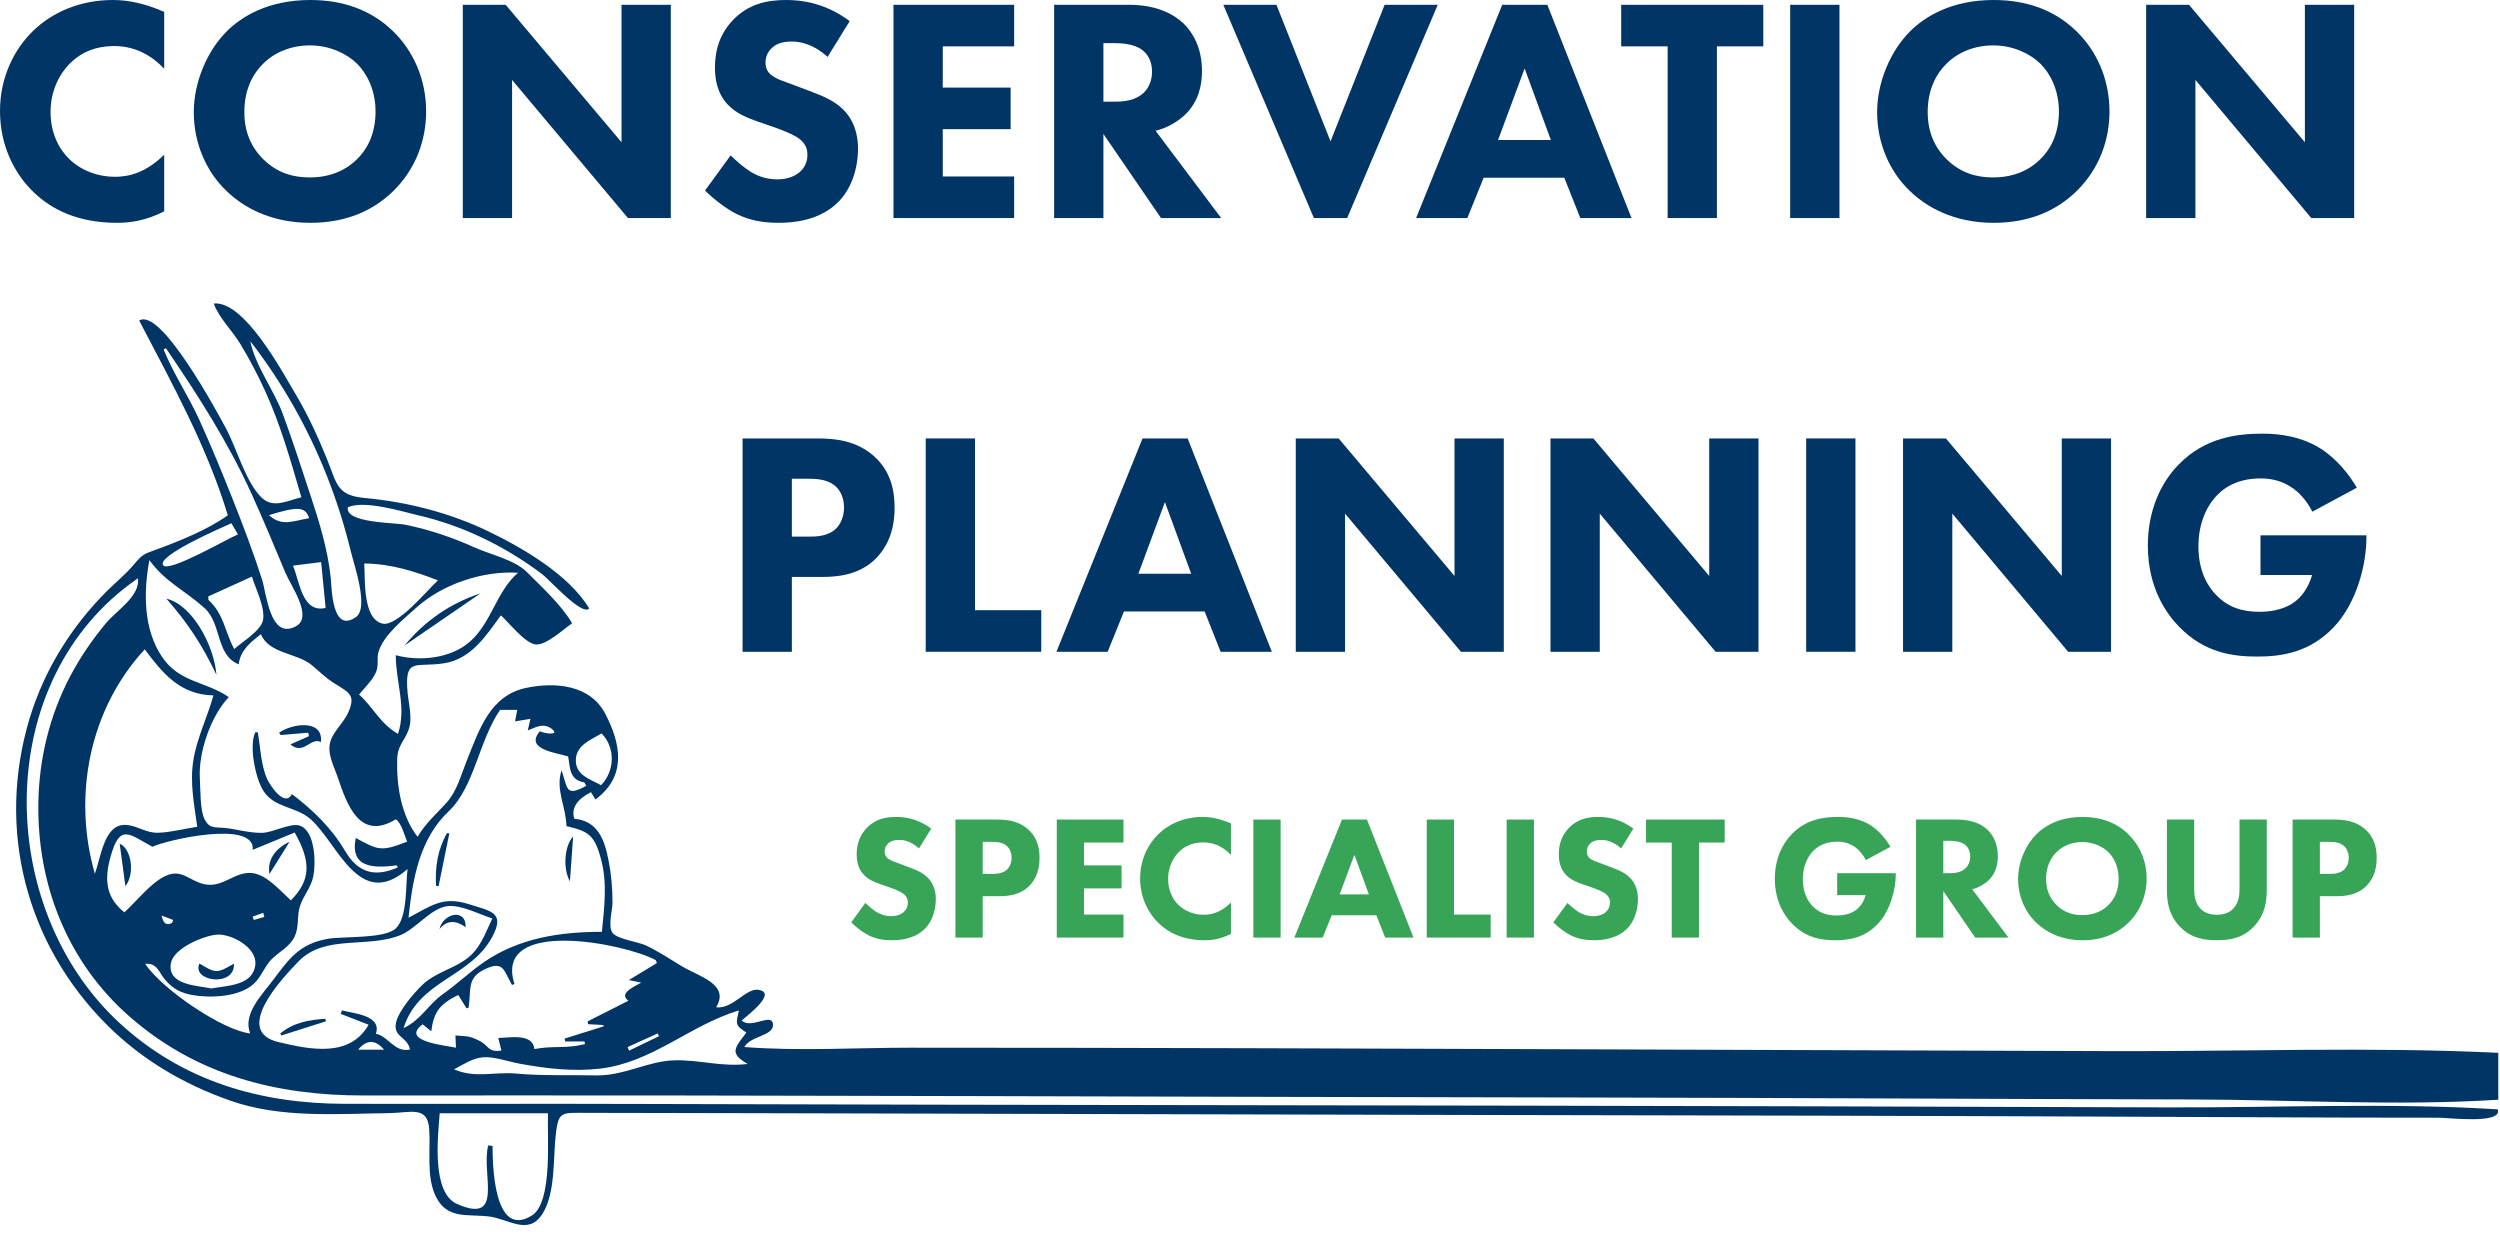
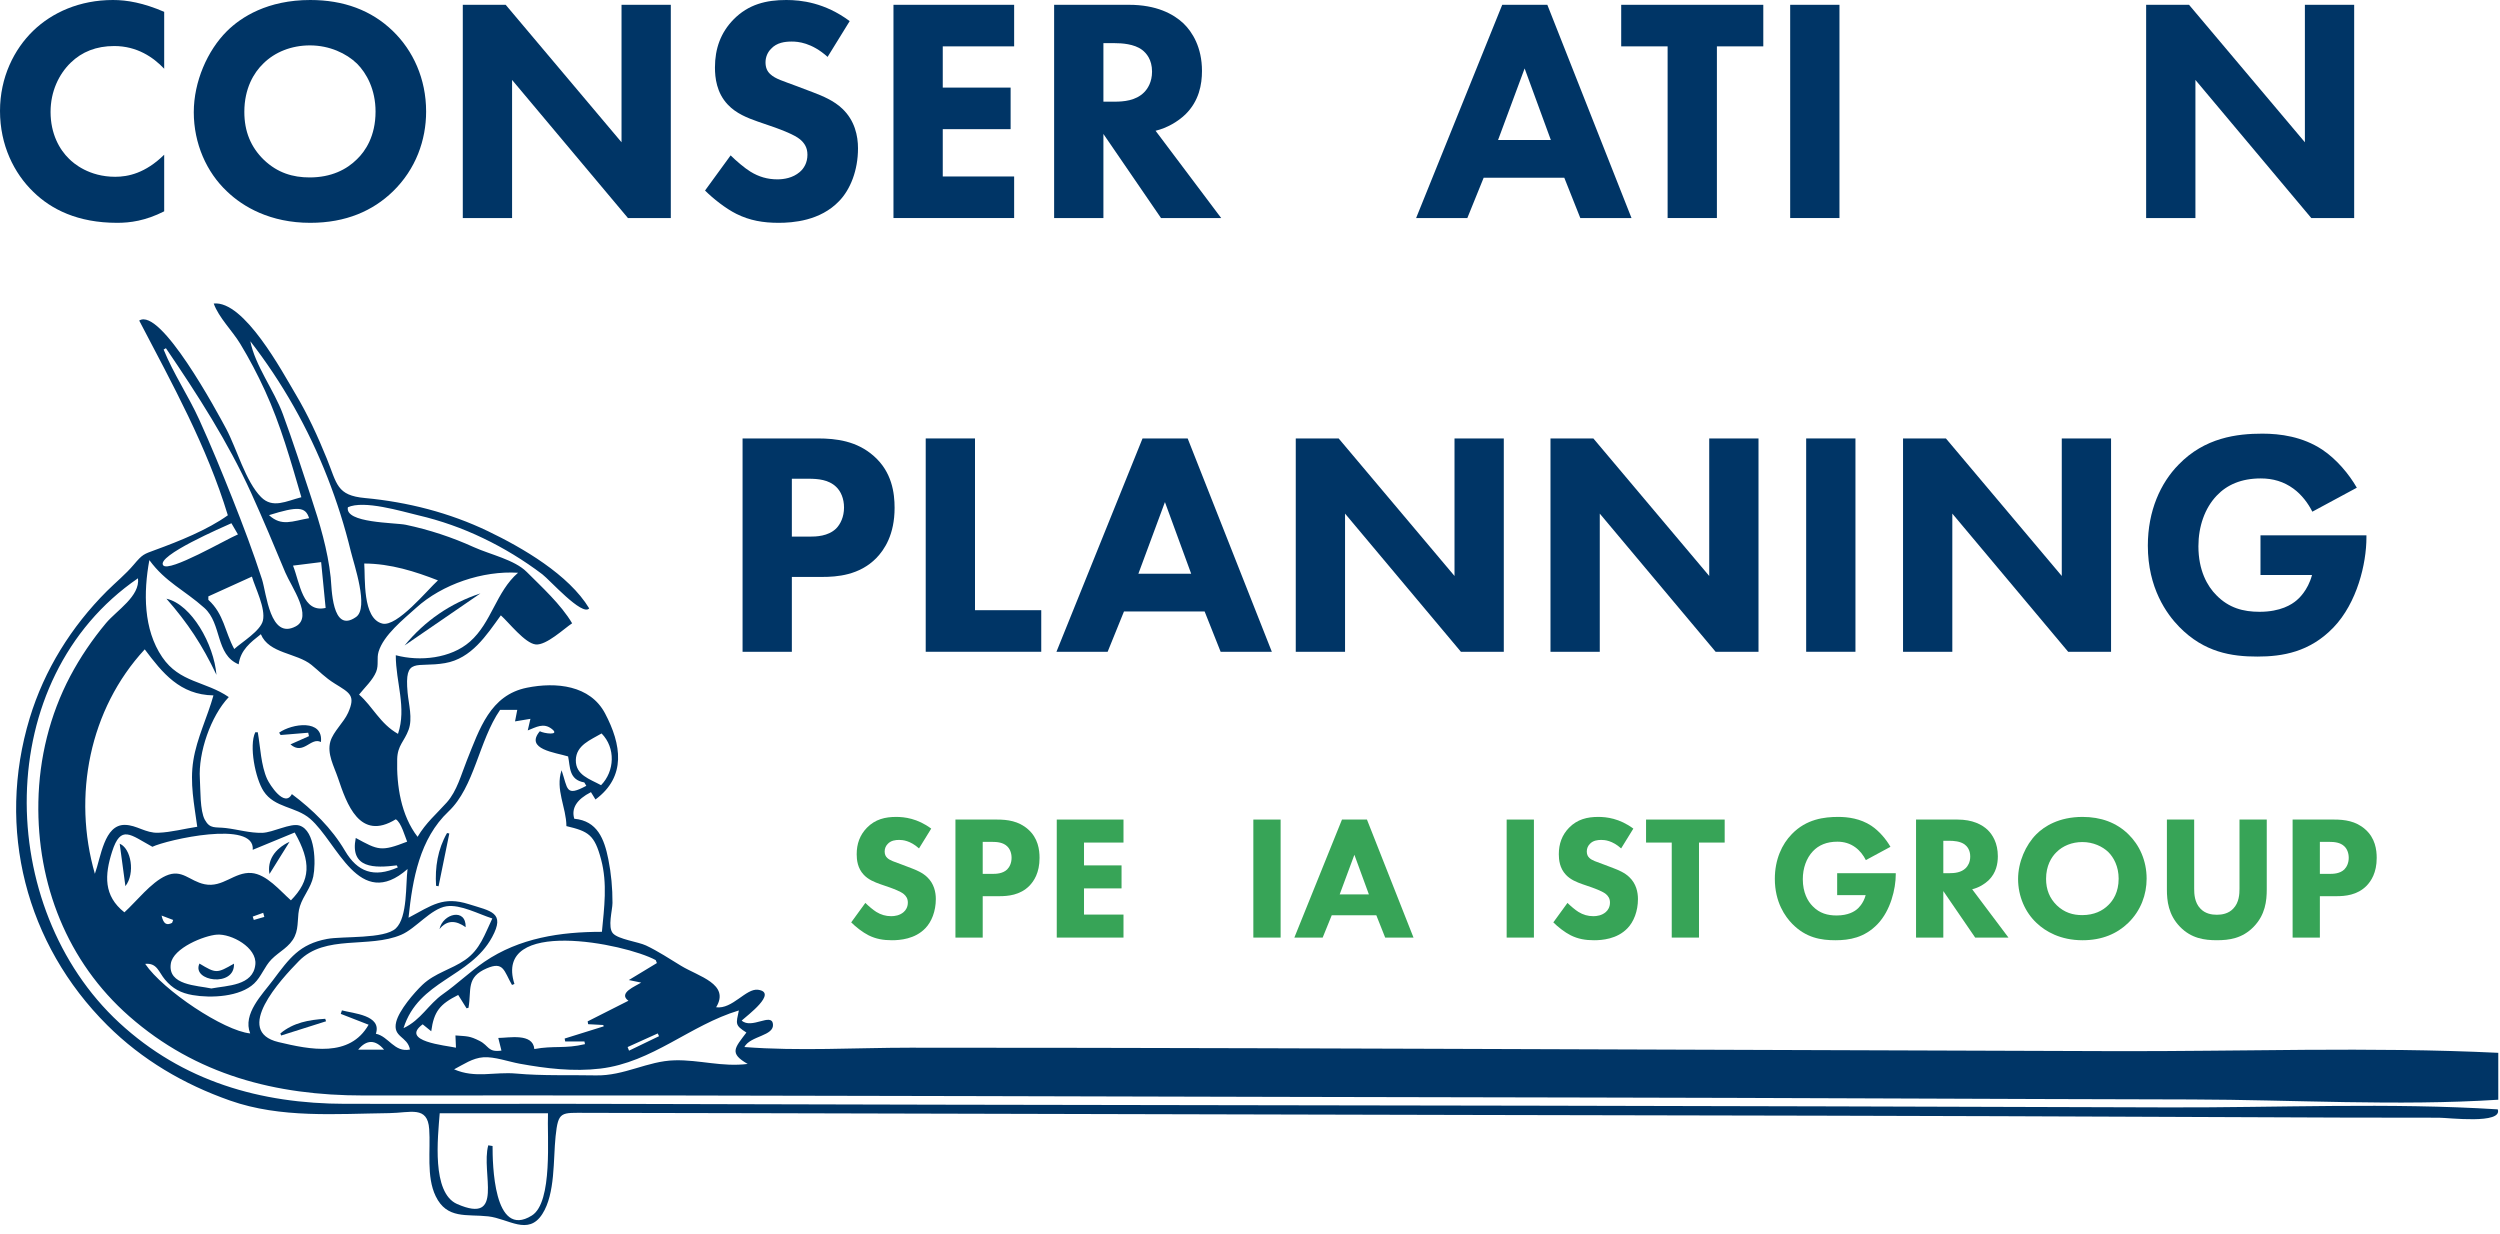
<svg xmlns="http://www.w3.org/2000/svg" width="154" height="76" viewBox="0 0 154 76" fill="none">
  <g clip-path="url(#clip0_1409_2967)">
    <path d="M135.238 13.431H132.202V0.296H134.844L141.981 8.764V0.296H145.017V13.431H142.375L135.238 4.924V13.431Z" fill="#003566" />
-     <path d="M122.807 0C124.857 0 126.572 0.63 127.893 1.91C129.135 3.111 129.944 4.844 129.944 6.873C129.944 8.625 129.313 10.418 127.893 11.796C126.671 12.978 125.015 13.726 122.807 13.726C120.343 13.726 118.667 12.741 117.681 11.796C116.419 10.614 115.631 8.842 115.631 6.912C115.631 5.022 116.479 3.111 117.661 1.93C118.549 1.044 120.185 0 122.807 0ZM122.787 2.796C121.644 2.796 120.619 3.21 119.909 3.919C119.337 4.47 118.746 5.435 118.746 6.893C118.746 8.094 119.14 9.059 119.948 9.846C120.796 10.654 121.742 10.93 122.768 10.93C124.108 10.93 125.054 10.437 125.685 9.807C126.198 9.315 126.829 8.389 126.829 6.873C126.829 5.514 126.277 4.51 125.685 3.919C125.035 3.289 123.99 2.796 122.787 2.796Z" fill="#003566" />
    <path d="M110.275 0.296H113.311V13.431H110.275V0.296Z" fill="#003566" />
    <path d="M108.619 2.856H105.761V13.431H102.725V2.856H99.866V0.296H108.619V2.856Z" fill="#003566" />
    <path d="M97.347 13.431L96.361 10.95H91.393L90.388 13.431H87.233L92.537 0.296H95.316L100.501 13.431H97.347ZM92.28 8.626H95.533L93.917 4.215L92.28 8.626Z" fill="#003566" />
-     <path d="M75.356 0.296H78.629L81.961 8.705L85.293 0.296H88.565L82.986 13.431H80.936L75.356 0.296Z" fill="#003566" />
    <path d="M64.934 0.296H69.547C71.223 0.296 72.267 0.847 72.898 1.438C73.45 1.97 74.042 2.915 74.042 4.372C74.042 5.199 73.864 6.223 73.017 7.051C72.563 7.484 71.913 7.878 71.183 8.055L75.225 13.431H71.518L67.97 8.252V13.431H64.934V0.296ZM67.97 2.659V6.263H68.66C69.212 6.263 69.961 6.204 70.473 5.692C70.69 5.475 70.966 5.062 70.966 4.412C70.966 3.663 70.611 3.27 70.355 3.073C69.862 2.698 69.074 2.659 68.679 2.659H67.97Z" fill="#003566" />
    <path d="M62.471 0.296V2.856H58.074V5.396H62.254V7.956H58.074V10.871H62.471V13.431H55.038V0.296H62.471Z" fill="#003566" />
    <path d="M52.341 1.3L50.98 3.505C49.995 2.619 49.147 2.56 48.772 2.56C48.358 2.56 47.846 2.619 47.491 3.013C47.294 3.21 47.156 3.505 47.156 3.84C47.156 4.155 47.254 4.392 47.452 4.569C47.767 4.864 48.22 4.982 49.108 5.317L50.093 5.691C50.665 5.908 51.375 6.203 51.887 6.696C52.656 7.424 52.853 8.369 52.853 9.137C52.853 10.496 52.38 11.678 51.69 12.387C50.527 13.608 48.831 13.726 47.964 13.726C47.018 13.726 46.19 13.588 45.362 13.175C44.691 12.84 43.923 12.229 43.43 11.737L45.007 9.571C45.342 9.906 45.874 10.358 46.229 10.575C46.742 10.89 47.274 11.048 47.885 11.048C48.279 11.048 48.831 10.969 49.265 10.595C49.522 10.378 49.738 10.024 49.738 9.531C49.738 9.098 49.561 8.822 49.285 8.586C48.93 8.291 48.122 7.995 47.747 7.857L46.663 7.483C46.052 7.267 45.342 6.991 44.829 6.44C44.139 5.711 44.041 4.785 44.041 4.155C44.041 2.993 44.396 2.009 45.184 1.201C46.111 0.256 47.215 0 48.437 0C49.344 0 50.803 0.158 52.341 1.3Z" fill="#003566" />
    <path d="M31.544 13.431H28.508V0.296H31.15L38.286 8.764V0.296H41.322V13.431H38.681L31.544 4.924V13.431Z" fill="#003566" />
    <path d="M19.113 0C21.163 0 22.878 0.63 24.199 1.91C25.441 3.111 26.249 4.844 26.249 6.873C26.249 8.625 25.619 10.418 24.199 11.796C22.977 12.978 21.321 13.726 19.113 13.726C16.648 13.726 14.973 12.741 13.987 11.796C12.725 10.614 11.937 8.842 11.937 6.912C11.937 5.022 12.784 3.111 13.967 1.93C14.854 1.044 16.491 0 19.113 0ZM19.093 2.796C17.95 2.796 16.924 3.21 16.215 3.919C15.643 4.47 15.051 5.435 15.051 6.893C15.051 8.094 15.446 9.059 16.254 9.846C17.102 10.654 18.048 10.93 19.073 10.93C20.414 10.93 21.36 10.437 21.991 9.807C22.503 9.315 23.134 8.389 23.134 6.873C23.134 5.514 22.582 4.51 21.991 3.919C21.34 3.289 20.296 2.796 19.093 2.796Z" fill="#003566" />
    <path d="M10.114 9.531V13.017C8.95 13.608 8.004 13.726 7.216 13.726C4.791 13.726 3.154 12.899 2.05 11.816C0.867 10.674 0 8.941 0 6.833C0 4.766 0.867 3.033 2.05 1.891C3.213 0.768 4.909 0 6.959 0C7.827 0 8.832 0.177 10.114 0.729V4.234C9.443 3.525 8.438 2.836 7.038 2.836C5.934 2.836 5.047 3.19 4.357 3.86C3.627 4.569 3.115 5.632 3.115 6.893C3.115 8.251 3.667 9.216 4.258 9.787C4.534 10.063 5.481 10.89 7.097 10.89C7.886 10.89 8.95 10.674 10.114 9.531Z" fill="#003566" />
    <path d="M21.43 31.248C21.227 32.227 24.318 32.186 24.997 32.327C26.452 32.634 27.848 33.095 29.198 33.709C30.201 34.161 31.701 34.481 32.451 35.236C33.342 36.129 34.56 37.237 35.243 38.395C34.746 38.723 33.652 39.764 33.002 39.698C32.339 39.632 31.336 38.333 30.852 37.905C29.957 39.142 29.045 40.566 27.413 40.848C25.648 41.155 24.898 40.412 25.109 42.67C25.176 43.384 25.424 44.255 25.172 44.948C24.906 45.679 24.488 45.907 24.467 46.766C24.422 48.393 24.703 50.232 25.723 51.548C26.24 50.676 26.878 50.149 27.521 49.431C28.154 48.721 28.407 47.717 28.759 46.841C29.538 44.907 30.193 42.819 32.459 42.363C34.253 42.002 36.353 42.205 37.273 43.948C38.276 45.853 38.599 47.829 36.681 49.248C36.586 49.095 36.494 48.945 36.403 48.796C35.525 49.244 35.182 49.791 35.376 50.435C36.797 50.564 37.224 51.684 37.472 52.925C37.65 53.81 37.733 54.718 37.729 55.619C37.729 56.067 37.418 57.117 37.758 57.495C38.093 57.865 39.312 58.014 39.796 58.242C40.546 58.599 41.242 59.06 41.951 59.492C43.032 60.151 44.987 60.616 44.113 62.048C45.124 62.181 45.949 60.87 46.694 60.969C47.941 61.139 46.015 62.567 45.688 62.866C46.292 63.418 47.527 62.364 47.614 63.078C47.705 63.825 46.222 63.796 45.853 64.497C49.226 64.758 52.693 64.538 56.074 64.538C59.658 64.538 63.237 64.538 66.821 64.547C73.877 64.559 80.936 64.58 87.992 64.605C102.032 64.659 116.077 64.704 130.118 64.75C138.018 64.779 146.002 64.472 153.894 64.854V67.743C147.651 68.141 141.262 67.743 135.002 67.726C128.717 67.709 122.428 67.693 116.143 67.664C103.743 67.61 91.343 67.597 78.943 67.568C66.44 67.539 53.936 67.498 41.433 67.481C35.077 67.473 28.722 67.481 22.367 67.481C16.989 67.481 12.08 66.219 7.962 62.604C4.138 59.247 2.269 54.453 2.364 49.398C2.414 46.704 3.065 44.044 4.324 41.657C4.941 40.491 5.687 39.395 6.532 38.382C7.191 37.598 8.637 36.726 8.5 35.622C-0.569 41.84 -0.312 55.918 7.344 62.999C11.251 66.61 16.032 67.987 21.265 67.996C27.396 68.008 33.528 67.983 39.66 68.004C64.037 68.079 88.418 68.083 112.796 68.153C119.744 68.174 126.691 68.195 133.639 68.216C140.347 68.237 147.166 67.917 153.861 68.336C154.184 69.27 150.816 68.851 150.24 68.851C148.285 68.851 146.329 68.851 144.374 68.843C140.91 68.83 137.447 68.814 133.983 68.801C126.716 68.772 119.449 68.739 112.183 68.726C97.525 68.701 82.867 68.664 68.209 68.627C61.029 68.61 53.849 68.589 46.669 68.573C43.156 68.564 39.639 68.556 36.126 68.552C34.551 68.552 34.39 68.427 34.224 70.001C34.075 71.432 34.212 73.528 33.408 74.782C32.538 76.143 31.328 75.068 30.069 74.927C28.751 74.782 27.529 75.118 26.837 73.682C26.253 72.474 26.53 70.847 26.439 69.556C26.34 68.091 25.283 68.552 23.974 68.569C20.705 68.61 17.296 68.897 14.164 67.792C11.322 66.792 8.749 65.286 6.607 63.152C1.59 58.155 -0.237 51.054 1.83 44.234C2.733 41.263 4.394 38.602 6.586 36.411C7.137 35.863 7.738 35.377 8.239 34.784C8.79 34.132 8.848 34.141 9.577 33.871C11.019 33.344 12.776 32.642 14.035 31.742C12.743 27.491 10.621 23.665 8.575 19.747C9.896 18.904 13.385 25.391 13.936 26.421C14.578 27.624 15.129 29.666 16.082 30.621C16.799 31.343 17.623 30.87 18.564 30.629C17.909 28.396 17.296 26.184 16.322 24.063C15.87 23.075 15.365 22.113 14.802 21.183C14.313 20.373 13.48 19.573 13.165 18.697C15.042 18.502 17.391 22.905 18.203 24.271C18.961 25.541 19.574 26.877 20.13 28.247C20.767 29.82 20.73 30.517 22.483 30.679C25.105 30.924 27.682 31.58 30.06 32.721C32.177 33.738 35.044 35.398 36.295 37.477C35.869 37.984 33.855 35.714 33.408 35.377C32.273 34.518 31.046 33.767 29.762 33.153C28.486 32.538 27.144 32.065 25.764 31.742C24.728 31.497 22.416 30.787 21.418 31.252L21.43 31.248ZM15.398 20.992L15.377 21.013L15.415 21C15.717 22.536 16.877 24.022 17.424 25.508C18.05 27.201 18.601 28.928 19.168 30.642C19.699 32.244 20.188 33.879 20.37 35.564C20.436 36.158 20.424 39.075 21.936 38.005C22.735 37.436 21.807 34.776 21.609 33.958C21.236 32.422 20.759 30.912 20.183 29.438C19.003 26.408 17.391 23.557 15.398 20.992ZM14.71 40.926C13.256 40.333 13.683 38.424 12.585 37.444C11.355 36.344 10.195 35.863 9.2 34.502C8.836 36.481 8.827 38.768 9.992 40.478C11.069 42.064 12.651 41.952 14.093 42.94C12.979 44.114 12.208 46.364 12.312 47.978C12.353 48.621 12.312 49.941 12.618 50.498C12.941 51.083 13.248 50.929 13.915 51.008C14.669 51.099 15.386 51.319 16.152 51.303C16.815 51.286 17.901 50.68 18.448 50.854C19.438 51.166 19.462 53.212 19.297 53.996C19.148 54.698 18.688 55.163 18.477 55.818C18.278 56.433 18.435 57.072 18.157 57.674C17.851 58.338 17.209 58.603 16.724 59.097C16.293 59.537 16.098 60.164 15.655 60.583C14.789 61.409 12.999 61.496 11.864 61.297C11.148 61.172 10.634 60.907 10.162 60.342C9.776 59.886 9.681 59.301 8.943 59.375C10.046 61.006 13.795 63.501 15.411 63.659C14.934 62.451 16.16 61.26 16.815 60.38C17.83 59.023 18.452 58.159 20.142 57.84C21.095 57.657 23.676 57.856 24.384 57.188C25.118 56.495 24.981 54.465 25.105 53.532C22.114 56.159 20.797 51.896 19.102 50.435C18.215 49.672 16.915 49.771 16.239 48.738C15.726 47.953 15.328 45.932 15.726 45.106C15.775 45.106 15.829 45.106 15.879 45.106C16.04 46.015 16.073 47.148 16.459 47.995C16.616 48.335 17.528 49.775 17.979 48.916C19.264 49.879 20.432 51.016 21.252 52.411C22.019 53.71 23.026 54.088 24.505 53.432C24.484 53.39 24.463 53.349 24.442 53.307C23.084 53.477 21.534 53.515 21.915 51.618C23.299 52.373 23.469 52.477 25.08 51.846C24.952 51.548 24.712 50.651 24.38 50.468C22.151 51.842 21.356 49.51 20.821 47.928C20.577 47.206 20.13 46.43 20.353 45.67C20.535 45.056 21.174 44.508 21.443 43.907C21.919 42.836 21.555 42.691 20.622 42.109C20.009 41.728 19.686 41.362 19.185 40.956C18.269 40.213 16.562 40.267 16.069 39.067C15.427 39.574 14.822 40.034 14.702 40.918L14.71 40.926ZM25.172 56.528C26.617 55.76 27.297 55.196 28.884 55.698C30.238 56.13 31.146 56.196 30.313 57.728C28.954 60.234 25.781 60.384 24.857 63.335C25.946 62.82 26.377 61.874 27.293 61.231C28.163 60.62 28.954 59.853 29.837 59.247C32.003 57.773 34.526 57.4 37.078 57.4C37.219 55.91 37.422 54.428 37.029 52.95C36.623 51.411 36.246 51.211 34.891 50.888C34.883 49.725 34.195 48.638 34.593 47.447C34.986 48.601 34.829 49.099 36.117 48.406C36.076 48.335 36.035 48.269 35.993 48.198C35.024 48.032 35.131 47.223 34.995 46.596C34.224 46.355 32.306 46.16 33.255 45.044C33.499 45.185 34.535 45.326 33.992 44.903C33.478 44.504 33.035 44.791 32.509 44.994C32.575 44.716 32.617 44.529 32.675 44.28C32.347 44.334 32.074 44.38 31.726 44.438C31.784 44.139 31.825 43.915 31.863 43.728H30.806C29.493 45.633 29.236 48.468 27.628 49.987C25.855 51.66 25.412 54.146 25.167 56.52L25.172 56.528ZM8.919 39.997C5.501 43.691 4.465 49.036 5.844 53.826C6.217 52.801 6.416 50.796 7.692 50.813C8.417 50.821 8.964 51.328 9.751 51.298C10.539 51.27 11.371 51.045 12.15 50.929C11.964 49.543 11.686 48.244 11.91 46.837C12.129 45.463 12.776 44.176 13.149 42.836C11.089 42.803 10.008 41.458 8.914 39.997H8.919ZM30.33 56.578C29.517 56.325 28.362 55.694 27.5 55.827C26.535 55.98 25.615 57.2 24.716 57.582C22.719 58.437 20.038 57.541 18.414 59.197C17.292 60.346 14.342 63.526 17.159 64.194C19.098 64.655 21.546 65.165 22.706 63.123C22.097 62.887 21.542 62.671 20.991 62.455C21.016 62.384 21.037 62.314 21.062 62.239C21.762 62.43 23.535 62.534 23.154 63.679C23.945 63.841 24.293 64.854 25.254 64.65C25.101 63.829 24.173 63.904 24.405 62.953C24.583 62.231 25.511 61.152 26.021 60.666C26.796 59.931 27.802 59.72 28.652 59.13C29.58 58.487 29.861 57.545 30.33 56.57V56.578ZM40.468 59.334C40.443 59.272 40.418 59.205 40.393 59.143C38.487 58.109 30.379 56.495 31.689 60.612C31.639 60.633 31.589 60.654 31.539 60.674C31.038 59.803 31.03 59.201 29.986 59.649C28.689 60.205 29.058 60.965 28.859 62.081C28.817 62.09 28.78 62.102 28.739 62.111C28.581 61.857 28.42 61.604 28.225 61.289C27.106 61.853 26.729 62.293 26.564 63.526C26.373 63.372 26.203 63.231 26.037 63.098C24.616 64.148 27.454 64.397 28.088 64.538C28.076 64.281 28.067 64.065 28.055 63.783C28.78 63.841 28.921 63.804 29.542 64.119C30.139 64.422 30.035 64.833 30.889 64.717C30.823 64.447 30.756 64.186 30.694 63.937C31.345 63.937 32.828 63.617 32.915 64.621C34.112 64.397 34.796 64.617 36.035 64.319C36.022 64.265 36.014 64.206 36.001 64.153H34.816C34.804 64.094 34.796 64.032 34.783 63.974C35.587 63.725 36.387 63.472 37.19 63.223C37.182 63.194 37.17 63.169 37.161 63.14L36.229 63.09C36.221 63.032 36.209 62.974 36.2 62.916C37.02 62.501 37.841 62.086 38.711 61.646C38.048 61.168 39.158 60.745 39.498 60.529C39.208 60.471 39.042 60.434 38.736 60.371C39.386 59.977 39.925 59.653 40.463 59.325L40.468 59.334ZM30.077 70.552C30.164 70.565 30.255 70.582 30.342 70.594C30.342 71.627 30.392 76.359 32.761 74.877C34.071 74.06 33.694 69.963 33.756 68.577H27.086C26.97 70.071 26.58 73.474 28.159 74.168C31.108 75.458 29.613 72.25 30.077 70.552ZM15.568 52.349C15.742 50.485 10.257 51.739 9.387 52.162C8.032 51.423 7.444 50.776 6.905 52.461C6.445 53.897 6.371 55.183 7.663 56.2C8.388 55.544 9.304 54.353 10.22 53.947C11.218 53.502 11.661 54.274 12.602 54.469C13.72 54.702 14.429 53.702 15.481 53.776C16.426 53.847 17.263 54.885 17.921 55.461C19.139 54.221 19.181 53.1 18.153 51.282C17.345 51.614 16.529 51.95 15.568 52.349ZM24.38 40.362C25.868 40.761 27.769 40.561 28.946 39.528C30.288 38.349 30.557 36.456 31.912 35.282C29.745 35.145 27.239 35.983 25.627 37.449C24.857 38.146 23.63 39.117 23.32 40.146C23.195 40.561 23.34 40.947 23.175 41.371C22.972 41.889 22.458 42.358 22.118 42.786C22.959 43.516 23.411 44.583 24.517 45.206C25.06 43.579 24.38 42.043 24.38 40.366V40.362ZM10.215 21.453C10.17 21.477 10.124 21.507 10.079 21.532C10.675 23.005 11.607 24.387 12.27 25.844C12.999 27.446 13.666 29.073 14.317 30.708C14.967 32.348 15.593 33.999 16.136 35.676C16.422 36.569 16.629 39.424 18.215 38.586C19.309 38.009 17.942 36.137 17.577 35.27C16.898 33.642 16.218 32.011 15.489 30.405C14.031 27.201 12.192 24.35 10.22 21.448L10.215 21.453ZM27.964 65.867C29.273 66.444 30.458 66.008 31.805 66.132C33.412 66.278 35.077 66.211 36.697 66.244C38.458 66.282 39.883 65.356 41.561 65.315C43.094 65.277 44.478 65.738 46.056 65.539C44.901 64.875 45.257 64.563 45.978 63.605C45.265 63.148 45.336 63.082 45.514 62.243C42.506 63.148 40.194 65.439 36.987 65.825C35.326 66.024 33.636 65.821 31.999 65.522C31.328 65.398 30.454 65.082 29.779 65.128C29.111 65.174 28.561 65.564 27.964 65.875V65.867ZM13.02 60.89C13.994 60.703 15.597 60.733 15.73 59.408C15.833 58.367 14.255 57.508 13.36 57.574C12.593 57.628 10.667 58.392 10.522 59.363C10.323 60.699 12.142 60.699 13.02 60.89ZM22.437 34.713C22.508 35.606 22.313 38.096 23.547 38.411C24.459 38.644 26.336 36.328 26.978 35.751C25.594 35.211 24.07 34.718 22.437 34.713ZM12.834 36.739C12.834 36.809 12.834 36.88 12.834 36.95C13.799 37.826 13.849 38.918 14.429 39.98C14.889 39.561 16.044 38.868 16.194 38.233C16.372 37.469 15.73 36.236 15.518 35.519C14.566 35.95 13.7 36.344 12.83 36.739H12.834ZM37.058 45.181C36.391 45.575 35.488 45.899 35.471 46.82C35.455 47.75 36.329 47.986 37.025 48.368C37.866 47.509 37.932 46.069 37.058 45.181ZM19.782 34.626C19.135 34.709 18.63 34.771 18.05 34.842C18.481 35.934 18.634 37.772 20.059 37.449C19.972 36.548 19.881 35.639 19.782 34.622V34.626ZM14.255 32.231C13.762 32.456 9.598 34.244 10.054 34.825C10.41 35.278 13.952 33.211 14.657 32.92C14.503 32.659 14.387 32.464 14.255 32.231ZM16.571 31.733C17.354 32.451 18.004 32.099 19.04 31.92C18.82 31.206 18.336 31.181 16.571 31.733ZM23.659 64.659C23.121 64.02 22.574 64.036 22.064 64.659H23.659ZM38.661 64.497C38.69 64.572 38.719 64.646 38.748 64.721C39.365 64.422 39.979 64.123 40.596 63.829C40.571 63.771 40.542 63.717 40.517 63.659C39.9 63.937 39.283 64.219 38.665 64.497H38.661ZM10.601 56.848C10.621 56.79 10.646 56.727 10.667 56.669C10.46 56.59 10.257 56.516 9.954 56.399C10.07 56.939 10.282 57.014 10.601 56.848ZM16.281 56.478C16.26 56.395 16.235 56.312 16.214 56.229C15.999 56.308 15.784 56.383 15.568 56.462C15.589 56.532 15.614 56.599 15.634 56.669C15.85 56.607 16.065 56.545 16.281 56.483V56.478Z" fill="#003566" />
    <path d="M15.411 21.001L15.378 21.013L15.399 20.992L15.411 21.001Z" fill="#003566" />
    <path d="M10.252 36.88C11.797 37.228 13.177 39.69 13.334 41.57C12.46 39.739 11.59 38.407 10.252 36.88Z" fill="#003566" />
    <path d="M17.196 45.131C17.992 44.567 19.927 44.284 19.769 45.709C19.139 45.385 18.696 46.551 17.892 45.854C18.323 45.663 18.675 45.505 19.032 45.347C19.015 45.277 19.003 45.206 18.986 45.136C18.419 45.181 17.855 45.227 17.287 45.277C17.258 45.231 17.225 45.181 17.196 45.136V45.131Z" fill="#003566" />
    <path d="M26.862 54.565C26.791 53.42 26.961 52.328 27.537 51.315C27.583 51.324 27.632 51.332 27.678 51.344C27.458 52.428 27.235 53.511 27.015 54.594C26.965 54.586 26.916 54.574 26.862 54.565Z" fill="#003566" />
-     <path d="M35.107 54.292C34.663 53.511 34.767 52.1 35.305 51.523C35.239 52.445 35.173 53.37 35.107 54.292Z" fill="#003566" />
+     <path d="M35.107 54.292C35.239 52.445 35.173 53.37 35.107 54.292Z" fill="#003566" />
    <path d="M17.276 63.655C18.075 62.99 19.036 62.82 20.035 62.758C20.051 62.808 20.068 62.858 20.085 62.911C19.161 63.202 18.241 63.497 17.317 63.788C17.3 63.746 17.288 63.7 17.271 63.659L17.276 63.655Z" fill="#003566" />
    <path d="M27.073 57.23C27.276 56.279 28.714 55.902 28.685 57.114C28.092 56.695 27.55 56.649 27.073 57.23Z" fill="#003566" />
    <path d="M7.725 54.587C7.601 53.661 7.489 52.818 7.373 51.972C8.082 52.27 8.338 53.798 7.725 54.587Z" fill="#003566" />
    <path d="M16.599 53.84C16.459 53.026 16.885 52.303 17.838 51.851C17.436 52.498 17.03 53.146 16.599 53.84Z" fill="#003566" />
    <path d="M24.923 39.761C26.182 38.23 27.744 37.163 29.596 36.553C28.043 37.619 26.485 38.69 24.923 39.761Z" fill="#003566" />
    <path d="M14.412 59.36C14.491 60.842 11.777 60.46 12.286 59.355C13.306 59.97 13.36 59.97 14.412 59.36Z" fill="#003566" />
    <path d="M139.246 35.421V32.978H145.772V33.116C145.772 34.712 145.2 37.135 143.741 38.652C142.282 40.169 140.606 40.445 139.049 40.445C137.472 40.445 135.776 40.189 134.239 38.613C133.47 37.825 132.307 36.229 132.307 33.609C132.307 31.461 133.095 29.747 134.199 28.624C135.816 26.949 137.807 26.713 139.364 26.713C140.449 26.713 141.829 26.89 143.051 27.698C143.938 28.289 144.707 29.215 145.18 30.043L142.44 31.52C142.184 31.008 141.789 30.476 141.277 30.102C140.685 29.668 140.015 29.471 139.266 29.471C138.063 29.471 137.176 29.865 136.545 30.535C135.816 31.303 135.422 32.426 135.422 33.648C135.422 35.145 135.974 36.111 136.526 36.662C137.294 37.45 138.182 37.687 139.187 37.687C140.488 37.687 141.178 37.234 141.474 36.978C141.573 36.899 142.164 36.386 142.42 35.421H139.246Z" fill="#003566" />
    <path d="M120.263 40.149H117.227V27.008H119.868L127.005 35.48V27.008H130.041V40.149H127.399L120.263 31.638V40.149Z" fill="#003566" />
    <path d="M111.26 27.008H114.296V40.149H111.26V27.008Z" fill="#003566" />
    <path d="M98.546 40.149H95.51V27.008H98.151L105.288 35.48V27.008H108.324V40.149H105.682L98.546 31.638V40.149Z" fill="#003566" />
    <path d="M82.855 40.149H79.819V27.008H82.461L89.598 35.48V27.008H92.634V40.149H89.992L82.855 31.638V40.149Z" fill="#003566" />
    <path d="M75.191 40.149L74.205 37.666H69.237L68.231 40.149H65.077L70.38 27.008H73.16L78.345 40.149H75.191ZM70.124 35.342H73.377L71.76 30.928L70.124 35.342Z" fill="#003566" />
    <path d="M57.024 27.008H60.06V37.588H64.141V40.149H57.024V27.008Z" fill="#003566" />
    <path d="M45.742 27.008H50.375C51.519 27.008 52.78 27.165 53.825 28.091C54.949 29.076 55.107 30.377 55.107 31.283C55.107 32.938 54.476 33.864 53.983 34.376C52.938 35.44 51.558 35.539 50.631 35.539H48.778V40.149H45.742V27.008ZM48.778 29.49V33.056H49.862C50.276 33.056 51.006 33.037 51.499 32.564C51.775 32.288 51.992 31.835 51.992 31.263C51.992 30.712 51.795 30.259 51.499 29.983C51.045 29.549 50.395 29.49 49.803 29.49H48.778Z" fill="#003566" />
    <path d="M141.225 50.485H143.788C144.42 50.485 145.118 50.572 145.696 51.085C146.318 51.63 146.405 52.349 146.405 52.85C146.405 53.766 146.056 54.278 145.783 54.562C145.205 55.15 144.442 55.205 143.929 55.205H142.904V57.755H141.225V50.485ZM142.904 51.859V53.831H143.504C143.733 53.831 144.137 53.82 144.409 53.559C144.562 53.406 144.682 53.156 144.682 52.84C144.682 52.534 144.573 52.284 144.409 52.131C144.158 51.891 143.798 51.859 143.471 51.859H142.904Z" fill="#37A457" />
    <path d="M139.632 50.485V54.79C139.632 55.488 139.545 56.349 138.825 57.09C138.127 57.809 137.32 57.918 136.557 57.918C135.794 57.918 134.986 57.809 134.288 57.09C133.569 56.349 133.481 55.488 133.481 54.79V50.485H135.161V54.747C135.161 55.063 135.183 55.597 135.543 55.968C135.837 56.284 136.241 56.349 136.557 56.349C136.873 56.349 137.277 56.284 137.571 55.968C137.931 55.597 137.953 55.063 137.953 54.747V50.485H139.632Z" fill="#37A457" />
    <path d="M128.284 50.322C129.418 50.322 130.367 50.671 131.098 51.38C131.785 52.044 132.232 53.003 132.232 54.126C132.232 55.096 131.883 56.088 131.098 56.851C130.422 57.505 129.506 57.919 128.284 57.919C126.921 57.919 125.994 57.374 125.449 56.851C124.751 56.197 124.314 55.216 124.314 54.148C124.314 53.102 124.783 52.044 125.438 51.39C125.929 50.9 126.834 50.322 128.284 50.322ZM128.273 51.87C127.641 51.87 127.074 52.099 126.681 52.491C126.365 52.796 126.038 53.33 126.038 54.137C126.038 54.802 126.256 55.336 126.703 55.772C127.172 56.219 127.695 56.371 128.262 56.371C129.004 56.371 129.528 56.099 129.876 55.75C130.16 55.477 130.509 54.965 130.509 54.126C130.509 53.374 130.204 52.818 129.876 52.491C129.517 52.142 128.939 51.87 128.273 51.87Z" fill="#37A457" />
    <path d="M118.028 50.485H120.58C121.507 50.485 122.085 50.791 122.434 51.117C122.74 51.412 123.067 51.935 123.067 52.741C123.067 53.199 122.969 53.766 122.5 54.224C122.249 54.464 121.889 54.681 121.486 54.779L123.721 57.755H121.671L119.708 54.889V57.755H118.028V50.485ZM119.708 51.793V53.788H120.09C120.395 53.788 120.809 53.755 121.093 53.472C121.213 53.352 121.366 53.123 121.366 52.763C121.366 52.349 121.169 52.131 121.027 52.022C120.755 51.815 120.319 51.793 120.1 51.793H119.708Z" fill="#37A457" />
    <path d="M113.169 55.14V53.788H116.779V53.864C116.779 54.747 116.463 56.088 115.656 56.927C114.848 57.766 113.921 57.919 113.06 57.919C112.187 57.919 111.25 57.777 110.399 56.905C109.974 56.469 109.33 55.586 109.33 54.137C109.33 52.949 109.766 52.001 110.377 51.38C111.271 50.453 112.373 50.322 113.234 50.322C113.834 50.322 114.598 50.42 115.274 50.867C115.765 51.194 116.19 51.706 116.452 52.164L114.936 52.982C114.794 52.698 114.576 52.404 114.292 52.197C113.965 51.957 113.594 51.848 113.18 51.848C112.515 51.848 112.024 52.066 111.675 52.437C111.271 52.862 111.053 53.483 111.053 54.159C111.053 54.987 111.359 55.521 111.664 55.826C112.089 56.262 112.58 56.393 113.136 56.393C113.856 56.393 114.238 56.142 114.401 56.001C114.456 55.957 114.783 55.674 114.925 55.14H113.169Z" fill="#37A457" />
    <path d="M106.24 51.902H104.658V57.755H102.979V51.902H101.397V50.485H106.24V51.902Z" fill="#37A457" />
    <path d="M100.614 51.042L99.862 52.262C99.316 51.772 98.847 51.739 98.64 51.739C98.411 51.739 98.127 51.772 97.931 51.99C97.822 52.099 97.746 52.262 97.746 52.448C97.746 52.622 97.8 52.753 97.909 52.851C98.084 53.014 98.335 53.08 98.826 53.265L99.371 53.472C99.687 53.592 100.08 53.755 100.363 54.028C100.789 54.431 100.898 54.954 100.898 55.379C100.898 56.131 100.636 56.785 100.254 57.178C99.611 57.853 98.673 57.919 98.193 57.919C97.669 57.919 97.211 57.843 96.753 57.614C96.382 57.428 95.957 57.09 95.685 56.818L96.557 55.619C96.742 55.804 97.037 56.055 97.233 56.175C97.517 56.349 97.811 56.437 98.149 56.437C98.367 56.437 98.673 56.393 98.913 56.186C99.055 56.066 99.174 55.87 99.174 55.597C99.174 55.358 99.076 55.205 98.924 55.074C98.727 54.911 98.28 54.747 98.073 54.671L97.473 54.464C97.135 54.344 96.742 54.191 96.459 53.886C96.077 53.483 96.023 52.971 96.023 52.622C96.023 51.979 96.219 51.434 96.655 50.987C97.168 50.464 97.778 50.322 98.455 50.322C98.956 50.322 99.763 50.41 100.614 51.042Z" fill="#37A457" />
    <path d="M92.81 50.485H94.489V57.755H92.81V50.485Z" fill="#37A457" />
-     <path d="M87.888 50.485H89.567V56.338H91.825V57.755H87.888V50.485Z" fill="#37A457" />
    <path d="M85.327 57.755L84.782 56.382H82.034L81.477 57.755H79.732L82.666 50.485H84.204L87.072 57.755H85.327ZM82.524 55.096H84.324L83.43 52.654L82.524 55.096Z" fill="#37A457" />
    <path d="M77.206 50.485H78.886V57.755H77.206V50.485Z" fill="#37A457" />
-     <path d="M75.827 55.597V57.526C75.184 57.853 74.66 57.919 74.224 57.919C72.883 57.919 71.977 57.461 71.367 56.862C70.712 56.23 70.232 55.27 70.232 54.104C70.232 52.96 70.712 52.001 71.367 51.369C72.01 50.747 72.948 50.322 74.082 50.322C74.562 50.322 75.118 50.42 75.827 50.725V52.666C75.456 52.273 74.9 51.892 74.126 51.892C73.515 51.892 73.024 52.088 72.643 52.459C72.239 52.851 71.956 53.439 71.956 54.137C71.956 54.889 72.261 55.423 72.588 55.739C72.741 55.892 73.264 56.349 74.159 56.349C74.595 56.349 75.184 56.23 75.827 55.597Z" fill="#37A457" />
    <path d="M69.207 50.485V51.902H66.775V53.308H69.087V54.725H66.775V56.338H69.207V57.755H65.096V50.485H69.207Z" fill="#37A457" />
    <path d="M58.855 50.485H61.418C62.051 50.485 62.749 50.572 63.327 51.085C63.949 51.63 64.036 52.349 64.036 52.85C64.036 53.766 63.687 54.278 63.414 54.562C62.836 55.15 62.073 55.205 61.56 55.205H60.535V57.755H58.855V50.485ZM60.535 51.859V53.831H61.135C61.364 53.831 61.767 53.82 62.04 53.559C62.193 53.406 62.313 53.156 62.313 52.84C62.313 52.534 62.204 52.284 62.04 52.131C61.789 51.891 61.429 51.859 61.102 51.859H60.535Z" fill="#37A457" />
    <path d="M57.363 51.042L56.611 52.262C56.065 51.772 55.596 51.739 55.389 51.739C55.16 51.739 54.877 51.772 54.68 51.99C54.571 52.099 54.495 52.262 54.495 52.448C54.495 52.622 54.549 52.753 54.658 52.851C54.833 53.014 55.084 53.08 55.575 53.265L56.12 53.472C56.436 53.592 56.829 53.755 57.112 54.028C57.538 54.431 57.647 54.954 57.647 55.379C57.647 56.131 57.385 56.785 57.003 57.178C56.36 57.853 55.422 57.919 54.942 57.919C54.419 57.919 53.96 57.843 53.502 57.614C53.132 57.428 52.706 57.09 52.434 56.818L53.306 55.619C53.492 55.804 53.786 56.055 53.982 56.175C54.266 56.349 54.56 56.437 54.898 56.437C55.117 56.437 55.422 56.393 55.662 56.186C55.803 56.066 55.923 55.87 55.923 55.597C55.923 55.358 55.825 55.205 55.673 55.074C55.476 54.911 55.029 54.747 54.822 54.671L54.222 54.464C53.884 54.344 53.492 54.191 53.208 53.886C52.826 53.483 52.772 52.971 52.772 52.622C52.772 51.979 52.968 51.434 53.404 50.987C53.917 50.464 54.528 50.322 55.204 50.322C55.705 50.322 56.512 50.41 57.363 51.042Z" fill="#37A457" />
  </g>
  <defs>
    <clipPath id="clip0_1409_2967">
      <rect width="154" height="76" fill="white" />
    </clipPath>
  </defs>
</svg>